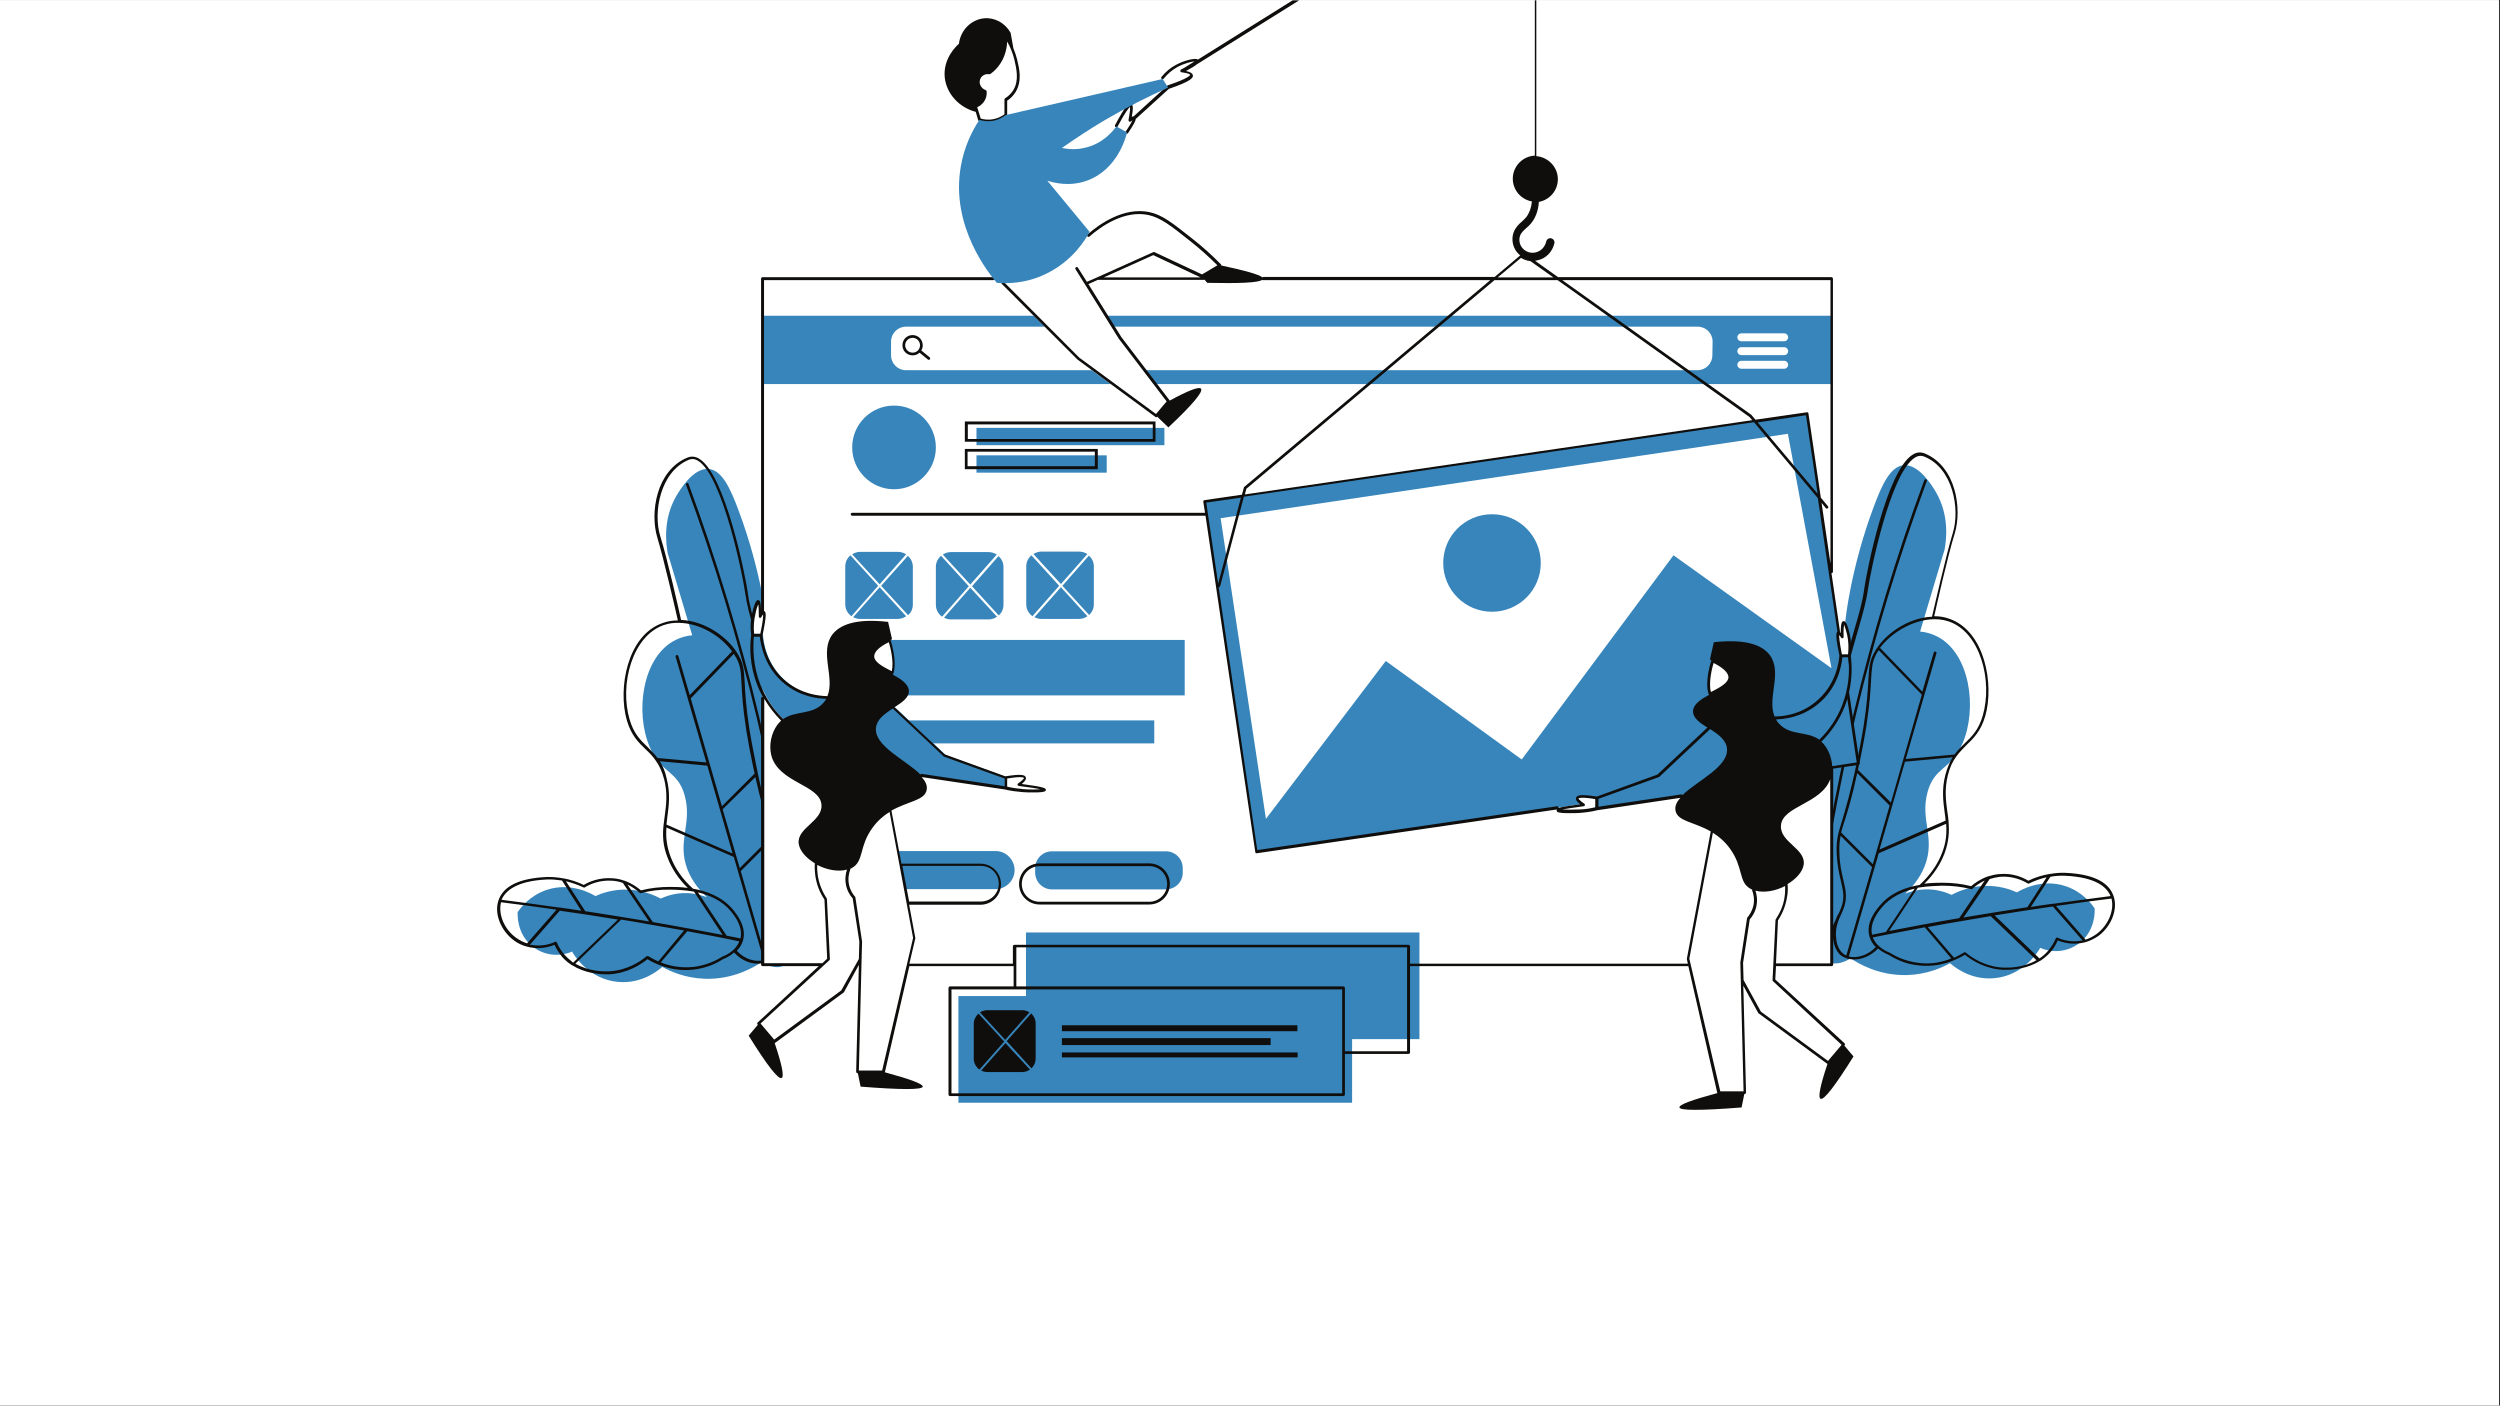
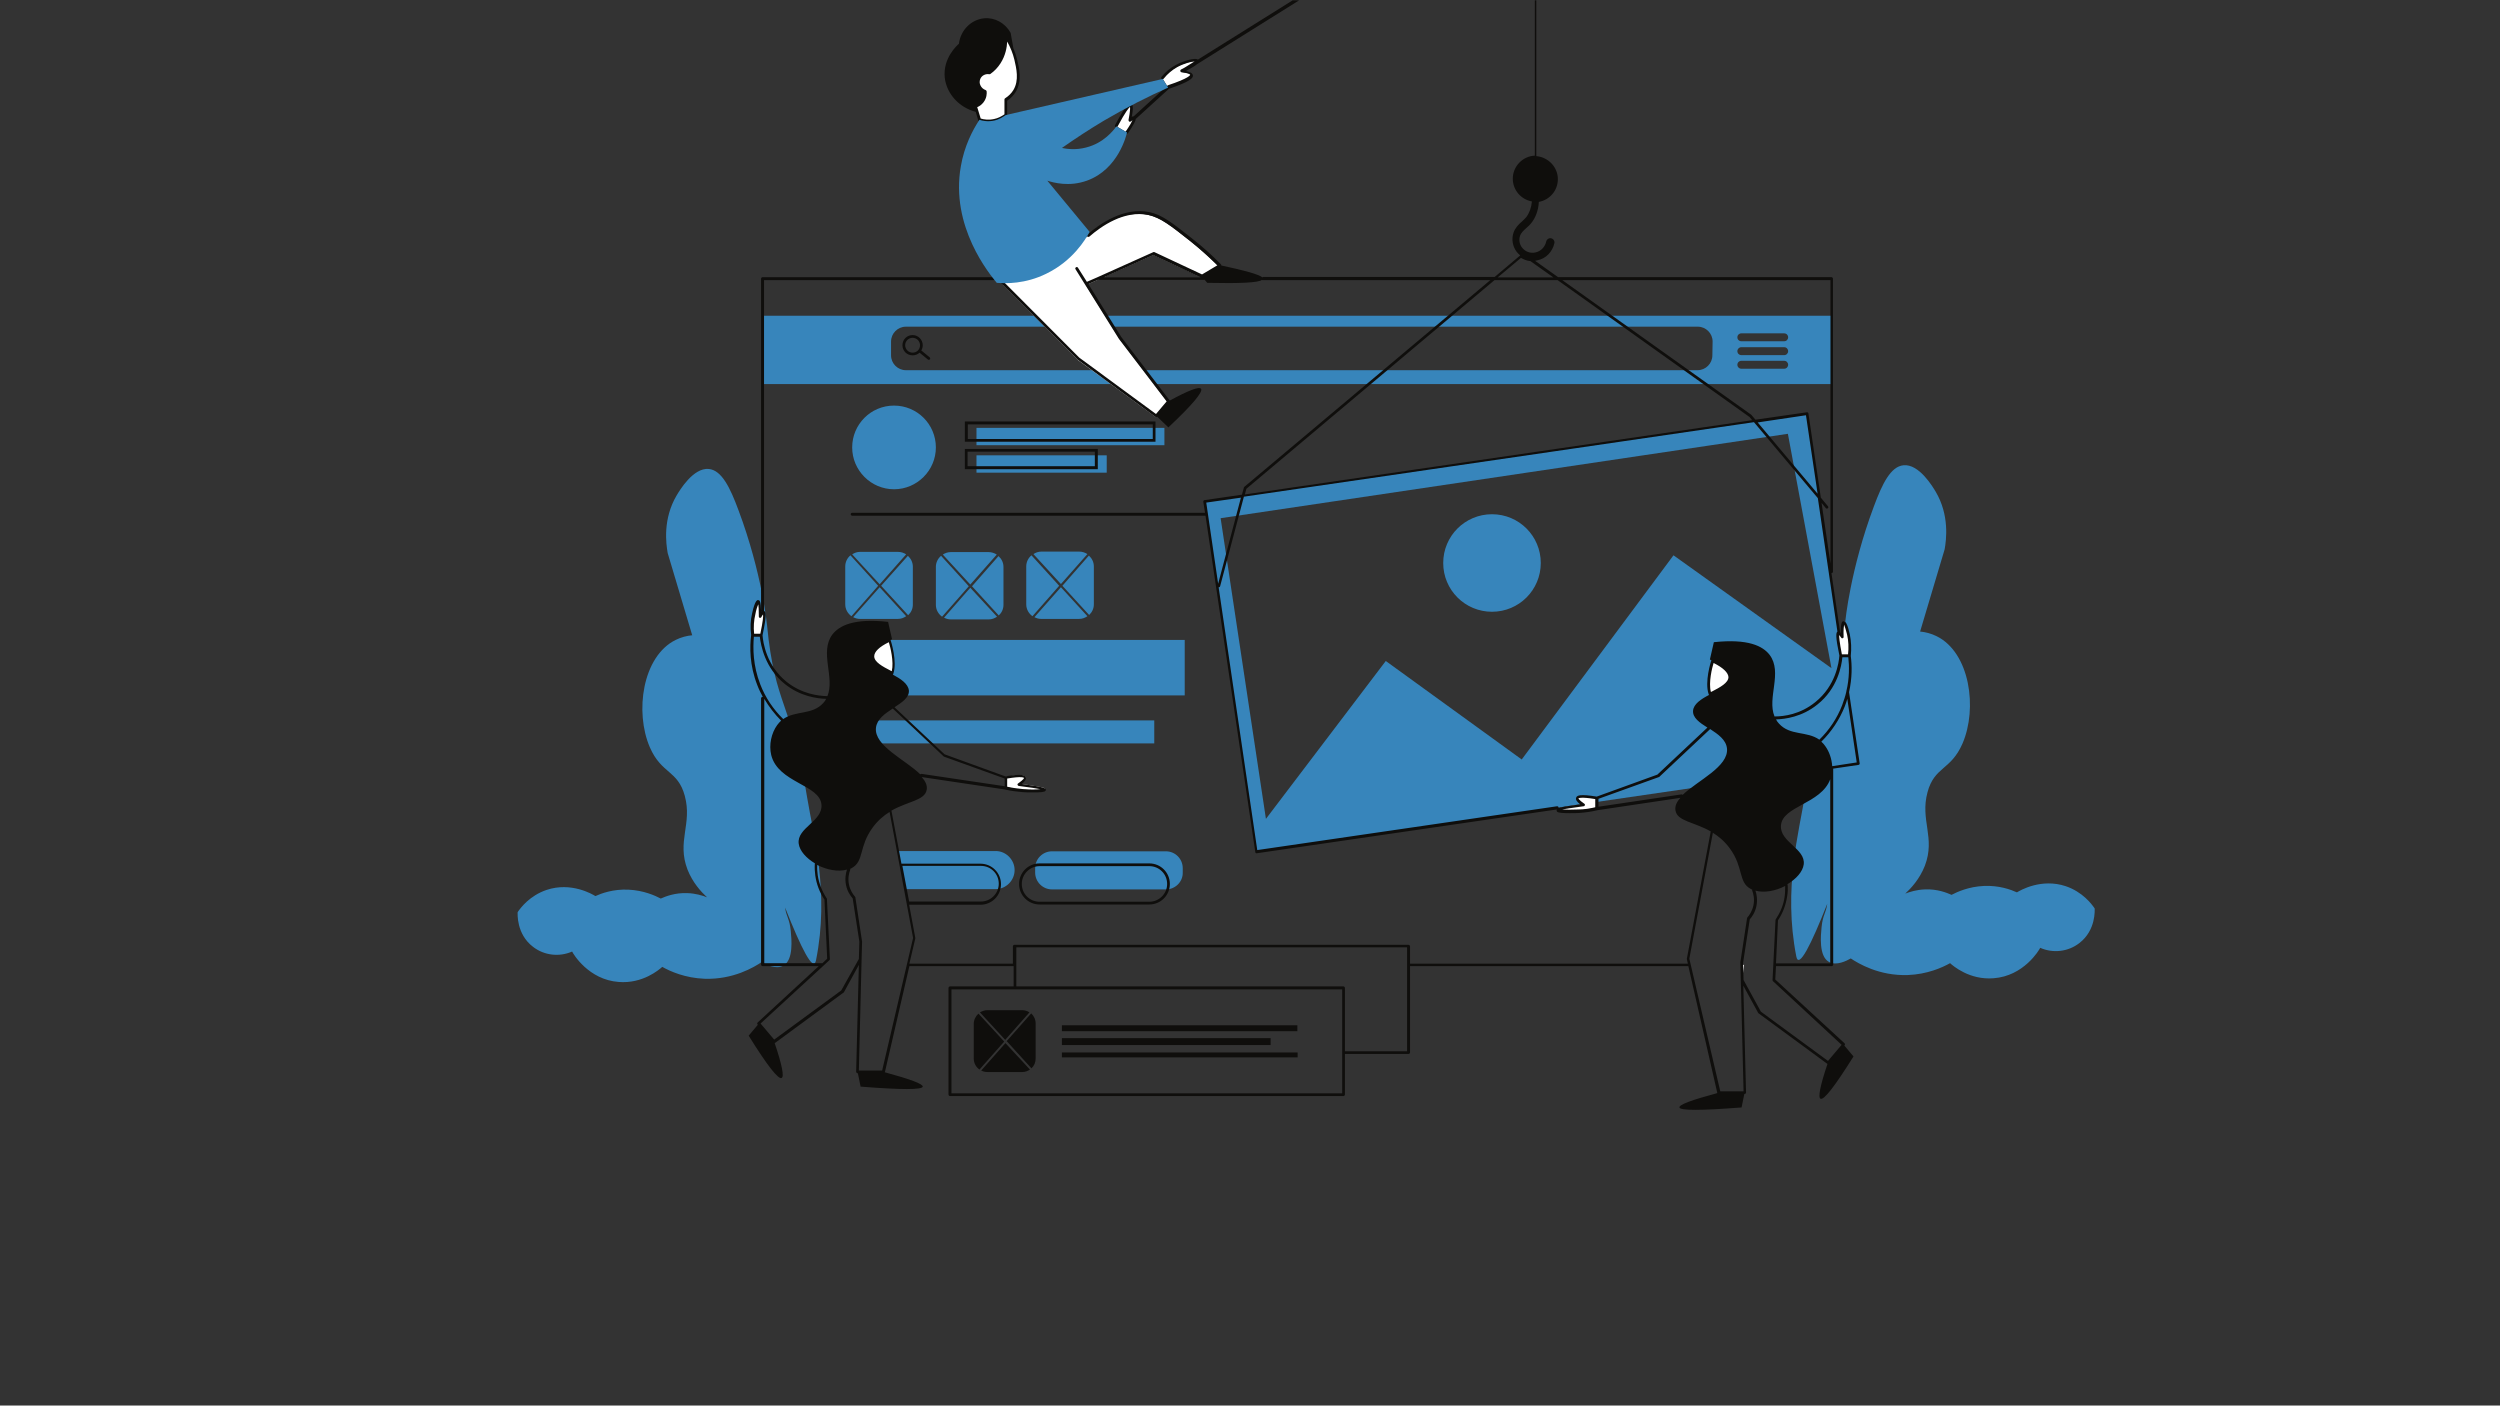
<svg xmlns="http://www.w3.org/2000/svg" width="1366" zoomAndPan="magnify" viewBox="0 0 1024.5 576" height="768" preserveAspectRatio="xMidYMid meet" version="1.0">
  <rect x="0" y="0" width="1024.5" height="576" fill="#333333" stroke="none" />
  <defs>
    <clipPath id="b6f6f7cb29">
-       <path d="M 0 0.141 L 1024 0.141 L 1024 575.859 L 0 575.859 Z M 0 0.141 " clip-rule="nonzero" />
-     </clipPath>
+       </clipPath>
    <clipPath id="fe8f4ea3f0">
      <path d="M 203.707 185.176 L 866.707 185.176 L 866.707 400 L 203.707 400 Z M 203.707 185.176 " clip-rule="nonzero" />
    </clipPath>
    <clipPath id="2fe954550e">
      <path d="M 306.191 0.141 L 762.801 0.141 L 762.801 454.816 L 306.191 454.816 Z M 306.191 0.141 " clip-rule="nonzero" />
    </clipPath>
  </defs>
  <g clip-path="url(#b6f6f7cb29)">
    <path fill="#ffffff" d="M 0 0.141 L 1024.5 0.141 L 1024.5 583.641 L 0 583.641 Z M 0 0.141 " fill-opacity="1" fill-rule="nonzero" />
    <path fill="#ffffff" d="M 0 0.141 L 1024.5 0.141 L 1024.5 576.141 L 0 576.141 Z M 0 0.141 " fill-opacity="1" fill-rule="nonzero" />
    <path fill="#ffffff" d="M 0 0.141 L 1024.5 0.141 L 1024.5 576.141 L 0 576.141 Z M 0 0.141 " fill-opacity="1" fill-rule="nonzero" />
  </g>
  <path fill="#3785bb" d="M 736.125 391.969 C 737.141 397.242 742.215 387.102 748.809 370.367 C 748.301 374.223 746.984 374.82 746.477 380.004 C 746.172 383.238 745.258 391.859 749.52 394.199 C 752.562 395.914 756.824 393.691 758.449 392.77 C 761.492 394.797 770.016 399.969 781.785 399.574 C 789.801 399.27 795.891 396.531 799.137 394.707 C 800.355 395.812 807.152 401.695 816.996 400.883 C 829.375 399.969 835.668 389.32 836.074 388.418 C 841.348 390.742 847.539 390.031 852.105 386.484 C 859.004 381.207 858.395 372.793 858.395 372.285 C 857.18 370.461 853.422 365.488 846.523 363.156 C 836.477 359.812 827.852 364.883 826.535 365.691 C 824.098 364.586 819.227 362.762 812.938 363.066 C 806.746 363.359 802.082 365.488 799.746 366.707 C 797.719 365.805 793.859 364.281 788.891 364.477 C 785.438 364.586 782.598 365.488 780.773 366.199 C 783.207 363.969 786.656 360.227 788.789 354.84 C 793.254 343.18 786.758 336.191 789.902 324.621 C 792.746 314.082 799.441 315.695 804.211 304.754 C 810.504 290.25 807.254 267.434 793.656 260.73 C 791.426 259.625 789.094 259.004 786.859 258.812 L 796.906 225.145 C 797.617 221.18 798.934 211.148 793.254 201.516 C 792.035 199.484 786.453 190.043 780.062 190.664 C 774.785 191.168 771.336 198.27 767.887 207.598 C 758.246 233.348 756.215 254.555 756.215 254.555 C 752.969 288.414 745.969 286.082 739.777 325.238 C 737.344 340.754 730.645 363.969 736.125 391.969 Z M 334.41 393.488 C 333.395 398.766 328.32 388.621 321.727 371.891 C 322.23 375.742 323.551 376.34 324.059 381.523 C 324.363 384.758 325.277 393.379 321.016 395.723 C 317.969 397.434 313.707 395.215 312.086 394.293 C 309.043 396.32 300.516 401.492 288.742 401.098 C 280.727 400.793 274.641 398.055 271.395 396.227 C 270.176 397.332 263.375 403.215 253.531 402.406 C 241.156 401.492 234.863 390.844 234.457 389.941 C 229.18 392.262 222.992 391.555 218.426 388.004 C 211.527 382.73 212.133 374.312 212.133 373.805 C 213.355 371.98 217.105 367.012 224.008 364.68 C 234.051 361.332 242.676 366.402 243.996 367.215 C 246.43 366.109 251.301 364.281 257.59 364.586 C 263.781 364.883 268.449 367.012 270.781 368.227 C 272.812 367.324 276.668 365.805 281.641 365.996 C 285.09 366.109 287.934 367.012 289.758 367.723 C 287.324 365.488 283.875 361.746 281.742 356.363 C 277.277 344.699 283.77 337.711 280.625 326.141 C 277.785 315.605 271.086 317.219 266.32 306.273 C 260.031 291.773 263.273 268.953 276.871 262.25 C 279.102 261.145 281.438 260.527 283.668 260.332 L 273.625 226.664 C 272.914 222.699 271.594 212.668 277.277 203.035 C 278.496 201.008 284.078 191.566 290.469 192.184 C 295.746 192.691 299.195 199.789 302.645 209.121 C 312.289 234.867 314.316 256.074 314.316 256.074 C 317.562 289.938 324.566 287.605 330.754 326.762 C 333.293 342.277 339.988 365.602 334.41 393.488 " fill-opacity="1" fill-rule="nonzero" />
  <g clip-path="url(#fe8f4ea3f0)">
-     <path fill="#0f0e0c" d="M 859.207 382.73 C 857.785 383.746 856.266 384.566 854.641 385.074 L 842.566 371.27 C 850.176 370.164 857.785 369.152 865.297 368.227 C 866.512 373.098 863.977 379.18 859.207 382.73 Z M 843.176 384.25 C 843.074 384.148 842.871 384.148 842.77 384.25 C 842.668 384.363 842.465 384.453 842.465 384.566 C 841.652 386.484 840.535 388.207 839.219 389.727 C 838.203 390.953 836.984 391.969 835.77 392.77 L 817.402 375.125 C 825.316 373.805 833.23 372.699 841.246 371.473 L 853.422 385.379 C 850.074 386.086 846.422 385.773 843.176 384.25 Z M 820.852 396.531 C 813.445 396.117 808.066 392.477 805.531 390.336 C 805.43 390.234 805.328 390.234 805.125 390.234 C 805.023 390.234 804.922 390.234 804.82 390.336 C 803.805 390.953 802.484 391.758 800.762 392.477 L 790.004 379.891 C 795.18 378.988 800.457 377.973 805.633 377.152 C 808.98 376.543 812.43 376.035 815.777 375.438 L 834.551 393.488 C 829.172 396.625 822.984 396.625 820.852 396.531 Z M 786.25 394.594 C 782.09 394.09 778.234 392.77 774.48 390.449 C 773.16 389.941 769 388.113 767.48 384.148 C 774.582 382.73 781.684 381.32 788.789 380.004 L 799.645 392.77 C 796.195 394.199 791.527 395.305 786.25 394.594 Z M 757.637 391.969 L 769.914 349.668 L 797.516 337.602 C 797.82 341.262 797.617 345.105 795.789 349.668 C 793.961 354.445 790.816 358.797 786.656 362.648 C 781.074 363.574 774.684 365.805 770.219 371.27 C 768.594 373.207 764.434 378.277 766.16 383.945 C 766.668 385.672 767.582 386.988 768.695 388.113 C 765.246 391.664 760.883 392.77 757.637 391.969 Z M 756.621 391.555 C 756.215 391.352 755.707 391.156 755.406 390.844 C 752.969 389.02 752.562 385.578 752.461 384.453 C 751.953 380.305 753.375 377.051 754.594 374.516 C 754.797 374.008 755 373.5 755.203 373.098 C 757.23 368.34 756.418 364.883 755.406 360.621 C 754.695 357.578 753.883 354.234 753.781 349.375 C 753.68 346.535 753.883 344.508 754.289 342.48 L 767.176 355.348 Z M 752.156 377.152 L 746.984 388.418 C 745.969 389.637 744.242 391.047 743.227 391.047 C 747.082 357.996 752.969 324.824 760.68 292.371 C 768.391 260.223 778.133 228.188 789.598 197.145 C 789.699 196.84 789.598 196.535 789.297 196.441 C 788.992 196.332 788.688 196.441 788.586 196.746 C 777.117 227.77 767.379 259.918 759.668 292.168 C 751.953 324.223 746.172 357.074 742.316 389.941 C 742.215 389.434 742.113 388.621 742.215 387.406 C 744.039 340.543 745.055 317.016 750.027 298.457 C 751.043 294.613 751.75 292.168 752.664 289.238 C 753.781 285.371 755.102 281.125 757.434 272.391 C 758.957 266.723 760.273 262.25 761.289 258.699 C 763.422 251.297 764.738 246.836 765.551 241.156 C 766.262 235.68 774.582 193.402 784.934 187.406 C 786.148 186.699 787.367 186.605 788.586 187.113 C 800.355 191.879 803.297 208.613 800.254 218.441 C 797.516 227.375 792.543 249.371 791.73 252.727 C 781.988 253.125 771.945 259.918 767.887 267.738 C 766.059 271.176 765.957 273.609 765.652 278.59 C 765.449 282.645 765.145 288.312 763.727 297.441 C 762.812 303.121 762 307.074 760.984 312.145 C 758.348 324.926 756.215 331.719 754.898 336.281 C 753.273 341.465 752.461 344 752.664 349.578 C 752.867 354.445 753.68 358.086 754.391 361.039 C 755.406 365.297 756.113 368.43 754.188 372.793 C 753.984 373.207 753.781 373.715 753.578 374.223 C 753.07 374.93 752.562 376.035 752.156 377.152 Z M 798.527 254.645 C 811.516 259.004 816.691 278.984 812.531 293.293 C 810.805 299.176 808.066 301.801 805.125 304.641 C 803.703 306.062 802.285 307.379 800.965 309.207 L 780.977 311.039 L 793.559 267.738 C 793.66 267.434 793.457 267.117 793.152 267.016 C 792.848 266.926 792.543 267.117 792.441 267.434 L 787.773 283.457 L 770.422 265.496 C 776.41 257.484 788.789 251.398 798.527 254.645 Z M 761.391 315.492 C 761.594 314.48 761.797 313.375 762.102 312.246 C 763.117 307.176 763.93 303.23 764.84 297.543 C 766.262 288.312 766.566 282.645 766.77 278.59 C 767.074 273.82 767.176 271.379 768.797 268.242 C 769.102 267.625 769.508 267.016 769.914 266.418 L 787.57 284.672 L 779.859 311.547 L 774.887 328.879 Z M 774.379 330.105 L 767.48 354.141 L 754.492 341.152 C 754.797 339.742 755.305 338.312 755.91 336.484 C 757.129 332.531 758.957 326.852 761.086 316.812 Z M 797.211 317.52 C 795.688 323.516 796.297 328.281 796.906 332.844 C 797.109 334.051 797.211 335.176 797.312 336.281 L 770.219 348.148 L 780.672 312.145 L 800.152 310.332 C 799.035 312.246 798.023 314.59 797.211 317.52 Z M 772.855 381.918 C 770.93 382.336 769.102 382.629 767.176 383.043 C 766.059 378.168 769.711 373.602 771.133 371.891 C 774.785 367.52 779.859 365.297 784.629 364.172 Z M 795.891 362.953 C 799.848 362.953 803.906 363.359 807.762 364.375 C 807.965 364.375 808.168 364.375 808.27 364.281 C 809.285 363.27 811.008 361.941 813.344 360.824 L 802.891 376.25 C 798.223 377.051 793.457 377.863 788.688 378.785 L 788.586 378.785 C 783.715 379.688 778.945 380.602 774.176 381.523 L 785.945 363.777 C 790.207 363.066 793.859 363.066 795.891 362.953 Z M 815.371 360.227 C 816.691 359.812 818.012 359.516 819.633 359.305 C 824.91 358.898 828.969 360.824 831 362.051 C 831.203 362.145 831.406 362.145 831.508 362.051 C 833.84 360.926 836.277 360.023 838.711 359.516 L 830.797 371.777 C 822.375 373.098 813.953 374.426 805.531 375.832 C 805.227 375.945 804.922 375.945 804.617 376.035 Z M 840.234 359.305 C 842.363 358.898 844.395 358.797 846.523 358.898 C 859.105 359.516 863.469 363.664 864.891 367.215 C 857.078 368.227 849.262 369.242 841.449 370.367 L 841.145 370.367 C 838.203 370.762 835.262 371.18 832.215 371.688 Z M 866.105 367.121 C 864.078 361.332 857.484 358.199 846.523 357.691 C 844.293 357.578 842.059 357.781 839.828 358.199 L 839.625 358.199 C 836.781 358.707 833.84 359.609 831.203 360.926 C 829.07 359.609 824.809 357.691 819.43 358.199 C 817.707 358.289 816.184 358.707 814.867 359.102 L 814.766 359.102 C 811.516 360.227 809.184 361.941 807.762 363.156 C 803.906 362.145 799.848 361.746 795.891 361.746 C 794.266 361.746 791.629 361.746 788.586 362.145 C 792.34 358.504 795.078 354.336 796.805 349.883 C 798.73 344.812 798.832 340.543 798.527 336.586 C 798.426 335.27 798.223 333.949 798.023 332.641 C 797.414 328.168 796.805 323.516 798.223 317.723 C 799.035 314.387 800.254 311.941 801.676 310.027 C 802.992 308.191 804.414 306.871 805.836 305.352 C 808.777 302.512 811.719 299.684 813.547 293.484 C 817.301 280.504 813.445 258.5 798.73 253.539 C 796.805 252.82 794.672 252.523 792.645 252.523 C 793.559 248.355 798.324 227.262 801.066 218.551 C 804.109 208.5 801.574 191.059 788.688 185.793 C 787.164 185.176 785.539 185.289 784.02 186.191 C 773.059 192.477 764.84 234.98 764.031 240.863 C 763.32 246.441 762 250.891 759.871 258.195 C 758.855 261.742 757.535 266.309 756.012 271.887 C 753.68 280.504 752.359 284.867 751.246 288.73 C 750.434 291.66 749.621 294.195 748.605 297.949 C 743.531 316.508 742.621 340.137 740.793 387.102 C 740.691 388.926 740.793 391.047 742.113 391.758 L 742.215 391.758 C 742.52 391.855 742.723 391.969 743.023 391.969 C 744.953 391.969 747.285 389.434 747.793 388.926 L 747.895 388.816 L 751.043 381.918 C 751.043 382.73 751.043 383.551 751.145 384.453 C 751.344 385.672 751.75 389.523 754.594 391.664 C 755.203 392.059 755.809 392.363 756.621 392.68 C 756.621 392.68 756.723 392.77 756.824 392.77 L 756.926 392.77 C 757.84 393.074 758.754 393.188 759.867 393.188 C 763.016 393.188 766.668 391.758 769.609 388.715 C 771.438 390.234 773.363 391.047 774.074 391.352 C 777.828 393.691 781.887 395.215 786.25 395.609 C 794.875 396.625 801.676 393.379 805.227 391.25 C 807.965 393.488 813.445 397.039 820.852 397.434 L 822.172 397.434 C 825.215 397.434 830.898 396.93 835.973 393.785 C 836.074 393.785 836.176 393.691 836.176 393.691 C 837.594 392.77 838.914 391.664 840.133 390.336 C 841.449 388.926 842.465 387.191 843.277 385.379 C 846.93 386.898 850.988 387.102 854.641 386.086 C 856.469 385.578 858.293 384.656 859.918 383.551 C 865.297 379.586 868.035 372.488 866.105 367.121 Z M 328.422 391.461 C 324.566 358.707 318.781 325.836 311.07 293.688 C 303.355 261.438 293.613 229.402 282.148 198.27 C 282.047 197.965 281.742 197.852 281.438 197.965 C 281.133 198.055 281.031 198.359 281.133 198.664 C 292.598 229.707 302.34 261.742 310.055 293.891 C 317.77 326.254 323.652 359.516 327.508 392.566 C 326.492 392.566 324.77 391.156 323.754 389.941 L 318.578 378.672 C 318.172 377.465 317.668 376.453 317.262 375.531 C 317.059 375.023 316.855 374.617 316.652 374.109 C 314.723 369.656 315.535 366.617 316.449 362.348 C 317.16 359.406 317.969 355.855 318.172 350.895 C 318.375 345.32 317.566 342.785 315.941 337.602 C 314.52 333.148 312.391 326.344 309.852 313.465 C 308.84 308.395 308.027 304.449 307.113 298.758 C 305.691 289.633 305.387 283.965 305.184 279.906 C 304.879 274.926 304.773 272.504 302.949 269.047 C 298.789 261.145 288.844 254.441 279.102 254.047 C 278.395 250.699 273.422 228.691 270.582 219.77 C 267.535 209.93 270.582 193.289 282.25 188.422 C 283.465 187.914 284.684 188.016 285.906 188.727 C 296.254 194.719 304.574 237.008 305.285 242.477 C 306.098 248.164 307.316 252.617 309.547 260.02 C 310.562 263.57 311.883 268.031 313.406 273.711 C 315.738 282.441 317.059 286.703 318.172 290.555 C 318.984 293.484 319.797 295.922 320.812 299.773 C 325.785 318.23 326.797 341.77 328.625 388.715 C 328.625 390.031 328.523 390.844 328.422 391.461 Z M 318.172 386.086 C 318.07 387.191 317.566 390.652 315.23 392.477 C 314.824 392.77 314.418 392.984 314.012 393.188 L 303.559 356.98 L 316.449 344.09 C 316.855 346.121 317.059 348.148 316.957 350.988 C 316.754 355.754 316.043 359.211 315.332 362.254 C 314.316 366.617 313.508 369.953 315.535 374.727 C 315.738 375.125 315.941 375.633 316.145 376.137 C 317.262 378.672 318.781 381.918 318.172 386.086 Z M 301.934 389.637 C 303.051 388.512 303.961 387.191 304.469 385.469 C 306.098 379.801 301.934 374.73 300.41 372.793 C 295.949 367.418 289.555 365.184 283.973 364.172 C 279.711 360.316 276.668 355.969 274.84 351.191 C 273.117 346.625 272.812 342.785 273.117 339.121 L 300.715 351.191 L 313 393.488 C 309.648 394.293 305.285 393.277 301.934 389.637 Z M 295.949 392.059 C 292.395 394.293 288.441 395.723 284.277 396.227 C 279.004 396.828 274.332 395.812 270.781 394.395 L 281.641 381.613 C 288.742 382.934 295.949 384.25 302.949 385.773 C 301.527 389.637 297.367 391.555 295.949 392.059 Z M 265.707 391.855 C 265.508 391.758 265.203 391.758 265 391.855 C 262.465 393.996 257.086 397.637 249.676 398.055 C 247.547 398.145 241.258 398.145 235.777 394.898 L 254.547 376.848 C 258 377.355 261.348 377.973 264.695 378.57 C 269.871 379.496 275.148 380.398 280.324 381.32 L 269.77 393.996 C 268.148 393.277 266.723 392.477 265.707 391.855 Z M 231.414 391.352 C 230.098 389.828 228.977 388.113 228.164 386.18 C 228.066 386.086 227.965 385.883 227.859 385.883 L 227.656 385.883 C 227.559 385.883 227.457 385.883 227.457 385.977 C 224.211 387.496 220.555 387.801 217.207 387.102 L 229.383 373.207 C 237.297 374.312 245.316 375.531 253.227 376.848 L 234.863 394.504 C 233.648 393.488 232.426 392.477 231.414 391.352 Z M 215.988 386.594 C 214.367 386.086 212.848 385.266 211.422 384.25 C 206.551 380.703 204.117 374.617 205.336 369.75 C 212.945 370.672 220.457 371.688 228.066 372.793 Z M 224.008 360.418 C 226.039 360.316 228.164 360.531 230.297 360.824 L 238.215 373.207 C 235.27 372.793 232.328 372.285 229.285 371.891 L 228.977 371.891 C 221.164 370.762 213.355 369.75 205.539 368.734 C 207.059 365.184 211.422 361.039 224.008 360.418 Z M 239.125 363.664 C 239.328 363.777 239.531 363.777 239.633 363.664 C 241.559 362.449 245.617 360.531 250.996 360.926 C 252.52 361.039 253.941 361.332 255.258 361.84 L 266.016 377.66 C 265.707 377.559 265.406 377.559 265.102 377.465 C 256.781 376.035 248.258 374.73 239.836 373.41 L 231.918 361.129 C 234.355 361.746 236.789 362.559 239.125 363.664 Z M 286.004 365.691 C 290.773 366.816 295.844 369.039 299.5 373.41 C 300.918 375.125 304.574 379.688 303.457 384.566 C 301.527 384.148 299.699 383.855 297.773 383.441 Z M 262.156 365.895 C 262.262 365.996 262.465 366.109 262.664 365.996 C 266.523 364.984 270.582 364.477 274.535 364.586 C 276.668 364.586 280.324 364.68 284.383 365.387 L 296.148 383.137 C 291.383 382.223 286.512 381.32 281.742 380.398 L 281.641 380.398 C 276.871 379.496 272.207 378.672 267.535 377.863 L 257.086 362.449 C 259.418 363.574 261.145 364.984 262.156 365.895 Z M 270.379 311.941 L 289.859 313.77 L 300.207 349.77 L 273.117 337.914 C 273.219 336.789 273.422 335.574 273.523 334.457 C 274.133 329.895 274.742 325.129 273.219 319.152 C 272.609 316.113 271.594 313.879 270.379 311.941 Z M 309.547 318.445 C 311.781 328.371 313.508 334.164 314.723 338.109 C 315.332 339.945 315.738 341.465 316.145 342.781 L 303.152 355.754 L 296.148 331.629 Z M 295.844 330.402 L 283.062 286.195 L 300.715 267.941 C 301.125 268.539 301.426 269.148 301.832 269.766 C 303.457 272.898 303.66 275.344 303.863 280.109 C 304.066 284.258 304.371 289.836 305.793 299.062 C 306.707 304.754 307.52 308.809 308.535 313.77 C 308.738 314.895 309.043 316 309.246 317.016 Z M 265.406 306.164 C 262.465 303.324 259.723 300.695 258 294.816 C 253.84 280.617 259.016 260.637 272 256.164 C 274.031 255.457 276.16 255.152 278.293 255.262 L 278.594 255.262 C 286.816 255.457 295.34 260.527 300.008 266.926 L 282.652 284.867 L 277.988 268.844 C 277.887 268.539 277.582 268.336 277.281 268.445 C 276.973 268.539 276.773 268.844 276.871 269.148 L 289.457 312.449 L 269.465 310.625 C 268.246 309.012 266.828 307.582 265.406 306.164 Z M 321.828 299.684 C 320.812 295.828 320 293.293 319.188 290.445 C 318.07 286.59 316.754 282.332 314.418 273.609 C 312.898 267.941 311.578 263.469 310.562 259.918 C 308.434 252.617 307.113 248.164 306.402 242.586 C 305.59 236.805 297.367 194.305 286.41 187.914 C 284.891 187 283.266 186.898 281.742 187.508 C 268.855 192.781 266.32 210.227 269.363 220.277 C 272 228.988 276.871 250.082 277.785 254.25 C 275.758 254.25 273.625 254.555 271.699 255.262 C 256.984 260.223 253.129 282.23 256.883 295.211 C 258.711 301.406 261.648 304.246 264.598 307.074 C 266.117 308.504 267.535 309.914 268.754 311.742 C 270.176 313.668 271.289 316.113 272.207 319.457 C 273.625 325.238 273.016 329.895 272.406 334.367 C 272.207 335.684 272.102 336.992 271.902 338.312 C 271.492 342.277 271.594 346.535 273.625 351.605 C 275.348 356.059 278.09 360.227 281.844 363.867 C 278.801 363.461 276.266 363.461 274.535 363.461 C 270.582 363.461 266.523 363.867 262.664 364.883 C 261.246 363.664 258.91 361.941 255.664 360.824 L 255.562 360.824 C 254.145 360.316 252.723 360.023 250.996 359.91 C 245.617 359.516 241.355 361.332 239.227 362.648 C 236.484 361.332 233.648 360.418 230.703 359.91 L 230.605 359.91 C 228.367 359.516 226.137 359.305 223.906 359.406 C 212.945 359.91 206.352 363.066 204.32 368.848 C 202.395 374.223 205.133 381.32 210.609 385.379 C 212.234 386.594 213.961 387.406 215.891 387.914 C 219.539 388.926 223.598 388.715 227.254 387.191 C 228.066 389.02 229.18 390.652 230.398 392.172 C 231.617 393.582 232.934 394.594 234.355 395.52 C 234.457 395.609 234.457 395.609 234.559 395.609 C 239.633 398.762 245.316 399.27 248.359 399.27 L 249.676 399.27 C 257.086 398.855 262.566 395.305 265.305 393.074 C 266.418 393.785 267.844 394.504 269.566 395.215 C 273.32 396.734 278.391 398.055 284.277 397.332 C 288.539 396.828 292.703 395.406 296.254 393.074 C 297.066 392.77 298.992 391.969 300.82 390.336 C 303.762 393.488 307.316 394.898 310.461 394.898 C 311.578 394.898 312.594 394.707 313.508 394.395 C 314.316 394.09 315.027 393.785 315.637 393.277 C 318.375 391.25 318.883 387.406 319.086 386.086 C 319.188 385.164 319.188 384.363 319.188 383.551 L 322.332 390.449 L 322.434 390.539 C 322.941 391.156 325.277 393.582 327.203 393.582 C 327.508 393.582 327.812 393.488 328.016 393.379 L 328.117 393.379 C 329.438 392.68 329.539 390.539 329.438 388.715 C 327.812 341.859 326.898 318.332 321.828 299.684 " fill-opacity="1" fill-rule="nonzero" />
-   </g>
-   <path fill="#ffffff" d="M 362.008 114.188 L 312.594 114.188 L 312.594 395.305 L 337.148 395.305 L 310.969 419.441 L 317.262 426.844 L 345.266 406.258 C 347.297 402.617 349.324 398.957 351.254 395.305 L 352.367 395.305 L 351.254 439.219 L 361.906 439.219 L 372.055 395.305 L 692.188 395.305 L 704.367 447.746 L 715.02 447.746 L 713.801 401.602 C 716.238 405.953 718.672 410.426 721.008 414.785 L 749.012 435.363 L 755.305 427.973 L 726.891 401.695 C 726.992 399.574 727.094 397.547 727.195 395.406 L 750.637 395.406 L 750.637 114.188 L 362.008 114.188 " fill-opacity="1" fill-rule="nonzero" />
-   <path fill="#3785bb" d="M 420.453 408.195 L 420.453 382.121 L 581.688 382.121 L 581.688 425.832 L 581.789 425.832 L 554.09 425.832 L 554.09 451.895 L 420.148 451.895 M 420.25 451.895 L 392.754 451.895 L 392.754 408.195 L 420.453 408.195 " fill-opacity="1" fill-rule="nonzero" />
+     </g>
  <path fill="#3785bb" d="M 346.484 295.211 L 473.016 295.211 L 473.016 304.641 L 346.484 304.641 Z M 453.535 193.703 L 400.16 193.703 L 400.16 186.605 L 453.535 186.605 Z M 477.176 182.438 L 400.16 182.438 L 400.16 175.34 L 477.176 175.34 Z M 415.785 356.566 C 415.785 360.824 412.234 364.375 407.973 364.375 L 370.938 364.375 C 370.938 362.953 370.836 361.543 370.531 360.113 C 370.023 358.289 369.516 356.566 369.008 354.84 C 368.605 352.926 368.402 350.988 368.402 348.961 L 368.402 348.758 L 408.074 348.758 C 412.234 348.758 415.785 352.305 415.785 356.566 Z M 477.785 364.477 L 431.109 364.477 C 427.254 364.477 424.207 361.332 424.207 357.578 L 424.207 355.754 C 424.207 351.91 427.355 348.867 431.109 348.867 L 477.785 348.867 C 481.641 348.867 484.684 352 484.684 355.754 L 484.684 357.578 C 484.785 361.332 481.641 364.477 477.785 364.477 Z M 346.484 262.25 L 485.496 262.25 L 485.496 284.977 L 346.484 284.977 Z M 623.598 311.234 L 567.891 270.871 L 518.777 335.574 L 500.211 212.355 L 732.676 177.773 L 750.535 273.82 L 685.797 227.566 Z M 740.488 169.457 L 493.715 205.57 L 514.719 349.07 L 761.492 312.957 L 740.488 169.457 " fill-opacity="1" fill-rule="nonzero" />
  <path fill="#3785bb" d="M 731.152 139.844 L 713.598 139.844 C 712.688 139.844 711.977 139.145 711.977 138.223 C 711.977 137.309 712.688 136.609 713.598 136.609 L 731.152 136.609 C 732.066 136.609 732.777 137.309 732.777 138.223 C 732.777 139.145 732.066 139.844 731.152 139.844 Z M 731.152 145.535 L 713.598 145.535 C 712.688 145.535 711.977 144.812 711.977 143.902 C 711.977 143 712.688 142.277 713.598 142.277 L 731.152 142.277 C 732.066 142.277 732.777 143 732.777 143.902 C 732.777 144.812 732.066 145.535 731.152 145.535 Z M 731.152 151.109 L 713.598 151.109 C 712.688 151.109 711.977 150.391 711.977 149.477 C 711.977 148.574 712.688 147.855 713.598 147.855 L 731.152 147.855 C 732.066 147.855 732.777 148.574 732.777 149.477 C 732.777 150.391 732.066 151.109 731.152 151.109 Z M 701.727 145.625 C 701.727 148.973 698.988 151.711 695.641 151.711 L 371.242 151.711 C 367.895 151.711 365.152 148.973 365.152 145.625 L 365.152 139.957 C 365.152 136.609 367.895 133.871 371.242 133.871 L 695.742 133.871 C 699.09 133.871 701.828 136.609 701.828 139.957 Z M 312.594 129.398 L 312.594 157.398 L 750.637 157.398 L 750.637 129.398 L 312.594 129.398 " fill-opacity="1" fill-rule="nonzero" />
-   <path fill="#3785bb" d="M 378.141 317.633 L 412.844 322.793 L 412.844 318.535 L 387.68 309.52 L 366.98 290.047 L 339.684 285.777 C 337.25 285.777 329.742 285.371 322.738 279.797 C 313.707 272.504 312.797 262.047 312.695 260.332 L 309.348 260.332 C 308.84 264.074 308.332 271.887 311.781 280.707 C 314.52 287.809 318.68 292.473 321.32 295.008 Z M 688.332 326.141 L 653.629 331.324 L 653.629 327.062 L 678.797 318.027 L 699.496 298.559 L 726.789 294.309 C 729.227 294.309 736.734 293.891 743.734 288.312 C 752.766 281.012 753.68 270.566 753.781 268.844 L 757.332 268.844 C 757.84 272.594 758.348 280.414 754.898 289.238 C 752.156 296.336 747.996 300.992 745.359 303.527 L 688.332 326.141 " fill-opacity="1" fill-rule="nonzero" />
  <path fill="#ffffff" d="M 412.133 322.5 C 413.859 322.895 416.395 323.402 419.441 323.605 C 423.5 323.91 428.168 323.719 428.27 323.211 C 428.27 322.895 426.441 322.289 417.512 321.184 C 419.441 319.855 420.352 318.84 420.148 318.332 C 419.844 317.52 417.207 317.52 412.133 318.332 Z M 312.086 260.02 C 313.305 254.047 313.707 250.891 313 250.699 C 312.695 250.59 312.188 251.094 311.477 252.312 C 311.477 247.453 311.172 246.328 310.766 246.227 C 310.156 246.137 309.246 249.18 308.84 251.207 C 308.027 254.848 308.23 257.891 308.535 260.02 Z M 357.746 268.953 C 357.746 271.887 361.805 273.82 365.762 275.941 C 367.488 271.074 364.645 262.453 364.645 262.453 C 361.297 263.883 357.746 266.215 357.746 268.953 Z M 654.34 326.762 C 649.367 325.938 646.629 325.938 646.324 326.762 C 646.121 327.359 647.035 328.281 648.965 329.598 C 640.137 330.703 638.207 331.324 638.207 331.629 C 638.207 332.137 642.977 332.336 647.035 332.023 C 650.078 331.832 652.617 331.324 654.34 330.906 Z M 757.941 268.539 C 758.246 266.418 758.348 263.375 757.637 259.715 C 757.23 257.688 756.316 254.645 755.707 254.758 C 755.406 254.758 755 255.863 755 260.84 C 754.289 259.625 753.781 259.117 753.477 259.207 C 752.867 259.41 753.172 262.555 754.391 268.539 Z M 461.754 54.262 C 464.086 50.805 465.102 48.883 464.695 48.578 C 464.492 48.375 463.883 48.68 462.969 49.395 C 463.781 45.535 463.781 43.508 463.273 43.305 C 462.461 43 460.535 45.84 457.492 51.727 Z M 478.699 35.898 C 485.293 33.77 488.438 32.047 488.336 30.934 C 488.234 30.219 486.918 29.816 484.277 29.512 C 489.656 26.668 490.672 25.656 490.57 25.25 C 490.266 24.641 485.902 25.355 482.25 27.383 C 479.508 28.902 477.582 30.828 476.465 32.246 Z M 472.609 104.461 L 492.293 113.68 C 494.73 112.27 497.062 110.84 499.5 109.32 C 496.859 106.691 492.902 102.941 487.73 98.773 C 479.609 92.383 475.551 89.137 470.379 88.023 C 459.621 85.789 449.477 93.598 445.617 96.945 L 410.816 116.52 L 441.762 147.562 L 473.727 170.977 L 478.699 165.004 L 458.91 139.031 L 441.152 110.637 L 445.012 116.832 C 454.039 112.777 463.578 108.516 472.609 104.461 Z M 701.828 270.871 C 701.828 270.871 698.988 279.602 700.711 284.359 C 704.668 282.23 708.727 280.301 708.727 277.371 C 708.727 274.723 705.176 272.391 701.828 270.871 Z M 409.496 25.754 C 408.176 27.781 406.656 29.102 405.539 30.012 C 403.609 29.707 401.785 30.723 401.176 32.344 C 400.465 34.27 401.48 36.707 403.711 37.52 C 403.711 38.027 403.914 39.953 402.496 41.676 C 401.48 42.891 400.262 43.398 399.754 43.605 C 400.262 45.426 400.871 47.254 401.379 49.078 C 402.395 49.387 404.625 49.988 407.465 49.387 C 409.699 48.875 411.324 47.863 412.133 47.152 L 412.133 40.863 C 413.148 40.254 414.57 39.141 415.684 37.312 C 418.324 33.055 417.105 28.086 416.191 24.434 C 415.684 22.203 414.57 18.855 412.031 15.105 C 412.234 16.73 412.336 21.293 409.496 25.754 Z M 713.801 395.406 L 714.715 395.406 L 713.902 401.695 Z M 713.801 395.406 " fill-opacity="1" fill-rule="nonzero" />
  <g clip-path="url(#2fe954550e)">
    <path fill="#0f0e0c" d="M 472.406 173.93 L 396.609 173.93 L 396.609 179.902 L 472.406 179.902 Z M 473.523 181.027 L 395.391 181.027 L 395.391 172.703 L 473.523 172.703 Z M 760.883 312.449 L 757.027 286.387 C 756.723 287.402 756.418 288.414 756.012 289.43 C 753.883 294.816 750.535 299.887 746.375 303.941 C 746.98 304.449 747.488 305.047 747.996 305.766 C 749.621 308 750.637 310.93 750.84 313.973 Z M 750.027 319.348 C 746.273 329.488 730.34 330.309 729.836 338.312 C 729.328 345.105 739.98 347.742 739.168 354.234 C 738.762 357.273 736.023 360.227 732.473 362.348 C 732.473 362.449 732.574 362.449 732.574 362.559 C 732.676 364.172 732.676 365.805 732.371 367.324 C 731.863 370.762 730.645 374.109 728.617 377.152 L 727.805 394.797 L 750.027 394.797 Z M 726.586 402.109 C 726.484 402 726.383 401.805 726.383 401.695 L 727.602 377.051 C 727.602 376.961 727.602 376.848 727.703 376.758 C 729.633 373.805 730.949 370.672 731.355 367.324 C 731.559 365.895 731.559 364.477 731.559 363.066 C 727.703 365.094 723.035 365.996 719.383 364.984 C 719.891 366.504 720.297 368.645 719.789 371.27 C 719.281 373.805 718.062 375.633 717.051 376.758 L 714.309 394.594 L 714.512 401.602 L 721.613 414.574 L 749.113 434.766 L 754.695 428.172 Z M 704.973 447.238 L 714.512 447.238 L 713.191 394.395 L 715.934 376.34 C 715.934 376.25 716.035 376.137 716.035 376.035 C 716.949 375.023 718.062 373.297 718.57 370.965 C 719.078 368.43 718.57 366.312 718.062 364.984 C 717.961 364.883 718.062 364.68 718.062 364.586 C 717.859 364.477 717.656 364.375 717.453 364.281 C 712.281 361.543 714.613 355.551 708.93 347.742 C 706.801 344.812 704.367 342.785 701.93 341.262 L 692.289 392.871 Z M 654.949 330.613 L 689.043 325.543 C 689.246 325.543 689.449 325.543 689.551 325.746 C 695.641 319.855 708.527 314.176 707.715 306.668 C 707.309 303.121 704.062 300.898 700.812 298.758 C 700.812 298.758 700.812 298.871 700.711 298.871 L 680.012 318.332 C 679.91 318.445 679.91 318.445 679.809 318.445 L 655.051 327.359 L 655.051 330.613 Z M 653.73 330.816 L 653.73 327.461 C 647.645 326.445 646.934 327.156 646.832 327.156 C 646.832 327.156 646.934 327.773 649.27 329.387 C 649.469 329.488 649.57 329.801 649.469 329.996 C 649.367 330.199 649.27 330.402 648.965 330.402 C 644.195 331.008 641.555 331.516 640.137 331.719 C 641.758 331.832 644.297 331.832 646.934 331.719 C 649.27 331.719 651.602 331.324 653.73 330.816 Z M 702.234 271.684 C 701.625 273.609 700.105 279.695 701.117 283.547 L 701.422 283.457 C 704.973 281.629 708.324 279.797 708.324 277.461 C 708.223 275.637 706.09 273.609 702.234 271.684 Z M 515.227 348.359 L 638.105 330.402 C 638.41 330.402 638.715 330.613 638.715 330.906 L 638.715 331.121 C 639.832 330.703 642.266 330.309 647.543 329.598 C 646.121 328.473 645.613 327.664 645.918 326.852 C 646.223 325.938 647.543 325.328 654.34 326.445 L 679.199 317.43 L 699.699 298.16 C 696.449 296.133 693.609 294.105 693.812 291.266 C 694.016 288.527 697.059 286.5 700.406 284.766 C 700.309 284.672 700.207 284.672 700.207 284.469 C 698.48 279.492 701.117 271.074 701.32 270.566 C 701.117 270.477 700.914 270.363 700.711 270.273 C 701.219 267.941 701.828 265.496 702.336 263.172 C 716.441 261.652 722.426 264.785 725.168 268.336 C 730.645 275.547 724.051 285.992 727.195 293.598 L 727.398 293.598 C 730.949 293.598 737.75 292.785 743.938 287.715 C 752.258 281.012 753.578 271.582 753.781 268.641 C 752.156 260.934 752.359 259.32 752.969 258.812 L 744.953 204.141 L 718.773 173.008 L 509.746 203.543 L 500.008 240.242 C 499.906 240.559 499.703 240.648 499.5 240.648 L 499.398 240.648 Z M 499.195 239.23 L 508.531 203.938 L 494.324 205.965 Z M 510.152 202.621 L 718.062 172.195 L 716.949 170.887 L 638.309 114.805 L 612.434 114.805 L 510.762 200.297 Z M 613.754 113.68 L 636.582 113.68 L 627.148 106.996 C 625.727 106.883 624.508 106.379 623.293 105.68 Z M 740.082 170.168 L 720.297 173.117 L 744.852 202.324 Z M 640.238 114.805 L 717.656 169.965 L 717.758 170.074 L 719.383 171.992 L 740.488 168.949 C 740.59 168.949 740.793 168.949 740.895 169.062 C 740.996 169.152 741.098 169.254 741.098 169.457 L 746.172 203.938 L 749.113 207.488 C 749.316 207.691 749.316 208.105 749.012 208.297 C 748.809 208.5 748.402 208.5 748.199 208.195 L 746.477 206.078 L 750.129 230.926 L 750.129 114.805 Z M 753.68 260.223 C 753.68 260.934 753.781 262.961 754.797 268.133 L 757.332 268.133 C 757.637 265.406 757.535 262.668 756.926 260.02 C 756.52 258.305 756.012 256.785 755.707 255.965 C 755.605 256.582 755.406 257.992 755.504 261.035 C 755.504 261.348 755.305 261.539 755.102 261.539 C 754.898 261.652 754.594 261.539 754.492 261.238 C 754.188 260.84 753.883 260.426 753.68 260.223 Z M 745.562 303.121 C 749.621 299.176 752.867 294.309 754.898 289.035 C 755.605 287.098 756.215 285.273 756.621 283.457 L 756.621 283.344 C 757.941 277.879 757.84 272.898 757.434 269.348 L 755 269.348 C 754.695 272.809 753.07 282.137 744.75 288.73 C 738.461 293.801 731.559 294.703 727.805 294.816 C 728.109 295.414 728.516 296.02 729.023 296.527 C 733.59 301.598 740.387 299.469 745.562 303.121 C 745.461 303.121 745.562 303.121 745.562 303.121 Z M 576.617 388.207 L 416.496 388.207 L 416.496 404.23 L 550.539 404.23 C 550.844 404.23 551.148 404.535 551.148 404.848 L 551.148 430.801 L 576.617 430.801 Z M 550.031 405.445 L 389.914 405.445 L 389.914 448.039 L 550.031 448.039 Z M 374.184 384.363 L 364.547 332.734 C 362.109 334.254 359.676 336.281 357.543 339.234 C 351.859 347.043 354.195 352.926 349.02 355.754 C 348.816 355.855 348.613 355.969 348.41 356.059 C 348.41 356.168 348.512 356.363 348.41 356.473 C 347.902 357.781 347.398 359.91 347.902 362.449 C 348.41 364.883 349.527 366.504 350.441 367.52 C 350.543 367.629 350.543 367.723 350.543 367.832 L 353.281 385.883 L 353.078 393.277 L 353.078 393.379 L 351.961 438.711 L 361.5 438.711 Z M 351.961 392.984 L 352.164 385.883 L 349.426 368.137 C 348.41 367.012 347.195 365.188 346.688 362.648 C 346.18 360.113 346.586 357.883 347.094 356.363 C 343.438 357.375 338.773 356.473 334.914 354.445 C 334.816 355.855 334.914 357.273 335.117 358.707 C 335.625 362.051 336.844 365.188 338.773 368.137 C 338.875 368.227 338.875 368.34 338.875 368.43 L 340.09 393.074 C 340.09 393.277 339.988 393.379 339.887 393.488 L 311.68 419.441 L 317.262 426.035 L 344.758 405.863 Z M 336.945 394.797 L 338.977 392.871 L 337.859 368.645 C 335.828 365.602 334.613 362.348 334.105 358.797 C 333.902 357.273 333.801 355.664 333.902 354.031 C 333.902 353.938 333.902 353.828 334.004 353.828 C 330.453 351.699 327.711 348.758 327.305 345.715 C 326.492 339.234 337.148 336.586 336.641 329.801 C 336.031 321.488 318.883 320.867 316.043 309.406 C 315.027 305.148 316.145 300.391 318.477 297.148 C 318.984 296.426 319.594 295.828 320.102 295.32 C 317.465 292.676 315.129 289.633 313.203 286.387 L 313.203 394.707 L 336.945 394.707 Z M 311.578 280.504 C 313.609 285.777 316.855 290.645 320.914 294.613 L 320.914 294.703 C 326.09 291.062 332.887 293.09 337.352 288.109 C 337.859 287.605 338.266 287.004 338.57 286.387 C 334.816 286.285 327.914 285.371 321.625 280.301 C 313.406 273.711 311.781 264.391 311.375 260.934 L 308.941 260.934 C 308.535 265.598 308.535 272.695 311.578 280.504 Z M 309.043 259.715 L 311.578 259.715 C 312.695 254.441 312.797 252.523 312.695 251.805 C 312.492 252.02 312.289 252.312 311.984 252.922 C 311.883 253.125 311.578 253.234 311.375 253.234 C 311.172 253.125 310.969 252.922 310.969 252.727 C 310.969 249.777 310.867 248.355 310.766 247.656 C 310.359 248.469 309.852 249.988 309.547 251.715 C 308.941 254.25 308.738 256.977 309.043 259.715 Z M 312.086 250.496 L 312.086 250.789 L 312.188 250.699 C 312.086 250.699 312.086 250.59 312.086 250.496 Z M 364.242 263.172 C 360.285 265.09 358.254 267.117 358.254 268.953 C 358.254 271.285 361.602 273.102 365.152 274.926 L 365.457 275.039 C 366.371 271.176 364.848 265.09 364.242 263.172 Z M 365.863 290.344 C 362.617 292.473 359.371 294.703 358.965 298.254 C 358.152 305.656 371.039 311.344 377.129 317.316 C 377.23 317.219 377.43 317.125 377.633 317.125 L 411.727 322.195 L 411.727 319.043 L 386.969 310.117 C 386.867 310.117 386.867 310.027 386.766 310.027 L 366.066 290.555 C 365.863 290.445 365.863 290.344 365.863 290.344 Z M 412.742 319.043 L 412.742 322.391 C 414.977 322.895 417.207 323.211 419.543 323.402 C 422.18 323.605 424.715 323.605 426.34 323.402 C 424.918 323.098 422.383 322.703 417.512 322.086 C 417.309 322.086 417.105 321.883 417.004 321.688 C 416.902 321.488 417.004 321.184 417.207 321.07 C 419.543 319.457 419.645 318.84 419.645 318.84 C 419.543 318.648 418.832 318.027 412.742 319.043 Z M 369.82 354.953 L 372.562 369.445 L 401.988 369.445 C 405.945 369.445 409.293 366.199 409.293 362.145 C 409.293 358.086 406.047 354.84 401.988 354.84 L 369.82 354.84 Z M 492.699 113.68 Z M 452.316 113.68 L 491.992 113.68 L 472.609 104.551 Z M 628.465 -39.254 C 628.465 -45.742 623.191 -51.016 616.695 -51.016 C 614.363 -51.016 612.027 -50.305 610.102 -48.984 C 606.852 -46.754 604.926 -43.207 604.926 -39.254 C 604.926 -32.762 610.203 -27.488 616.695 -27.488 C 623.191 -27.488 628.465 -32.762 628.465 -39.254 Z M 762.102 312.867 C 762.102 313.16 761.898 313.465 761.594 313.465 L 751.246 314.984 L 751.246 395.305 C 751.246 395.609 750.941 395.914 750.637 395.914 L 727.805 395.914 L 727.5 401.391 L 755.91 427.555 C 756.113 427.758 756.113 428.172 755.91 428.367 L 755.809 428.477 L 759.566 432.93 C 751.953 445.098 747.488 450.879 746.07 450.281 C 744.953 449.773 745.867 445 748.91 435.973 C 748.809 435.973 748.809 435.973 748.707 435.871 L 720.703 415.293 C 720.602 415.293 720.602 415.184 720.5 415.082 L 714.41 403.926 L 715.527 447.746 C 715.527 447.949 715.426 448.039 715.324 448.141 C 715.223 448.254 715.02 448.344 714.918 448.344 L 714.816 448.344 L 713.699 453.832 C 696.957 455.141 688.434 455.141 688.23 453.832 C 688.027 452.707 693.203 450.789 703.758 447.949 L 691.883 395.914 L 577.832 395.914 L 577.832 431.309 C 577.832 431.613 577.527 431.914 577.223 431.914 L 551.148 431.914 L 551.148 448.547 C 551.148 448.852 550.844 449.156 550.539 449.156 L 389.305 449.156 C 389 449.156 388.695 448.852 388.695 448.547 L 388.695 404.848 C 388.695 404.535 389 404.23 389.305 404.23 L 415.383 404.23 L 415.383 395.914 L 372.664 395.914 L 362.617 439.422 C 373.07 442.262 378.242 444.195 378.141 445.301 C 377.938 446.621 369.414 446.621 352.672 445.301 L 351.559 439.836 L 351.457 439.836 C 351.254 439.836 351.152 439.727 351.051 439.633 C 350.949 439.523 350.848 439.328 350.848 439.219 L 351.961 395.406 L 345.875 406.562 C 345.875 406.676 345.773 406.676 345.672 406.766 L 317.668 427.352 C 317.668 427.352 317.566 427.352 317.465 427.465 C 320.508 436.48 321.422 441.246 320.305 441.754 C 318.984 442.461 314.418 436.684 306.809 424.422 L 310.562 419.949 L 310.461 419.859 C 310.258 419.645 310.258 419.238 310.461 419.047 L 335.523 395.914 L 312.492 395.914 C 312.188 395.914 311.883 395.609 311.883 395.305 L 311.883 286.195 C 311.883 285.879 312.188 285.574 312.492 285.574 L 312.594 285.574 C 311.781 284.055 310.969 282.441 310.359 280.809 C 307.113 272.594 307.215 265.09 307.824 260.223 C 307.418 257.18 307.52 254.25 308.23 251.297 C 309.445 245.719 310.461 245.82 310.766 245.934 C 311.375 246.023 311.781 246.441 311.883 250.285 L 311.883 114.188 C 311.883 113.883 312.188 113.59 312.492 113.59 L 407.062 113.59 C 407.363 113.59 407.668 113.883 407.668 114.188 C 407.668 114.492 407.363 114.805 407.062 114.805 L 313.102 114.805 L 313.102 250.387 C 313.91 250.699 314.316 251.602 312.492 260.332 C 312.695 263.172 314.012 272.695 322.332 279.398 C 328.523 284.359 335.32 285.18 338.875 285.27 L 339.078 285.27 C 342.223 277.664 335.727 267.23 341.105 260.02 C 343.844 256.469 349.832 253.234 363.938 254.848 C 364.445 257.18 365.051 259.625 365.559 261.945 C 365.355 262.047 365.152 262.16 364.949 262.25 C 365.152 262.758 367.793 271.176 366.066 276.145 C 366.066 276.246 365.965 276.355 365.863 276.449 C 369.109 278.172 372.156 280.199 372.461 282.949 C 372.664 285.777 369.82 287.715 366.574 289.836 L 387.07 309.105 L 411.93 318.141 C 418.832 317.016 420.047 317.633 420.352 318.535 C 420.656 319.246 420.148 320.055 418.73 321.273 C 428.672 322.59 428.57 323.098 428.57 323.719 C 428.57 324.316 427.965 324.621 425.121 324.73 L 422.992 324.73 C 421.672 324.73 420.352 324.73 419.137 324.621 C 416.699 324.418 414.164 324.113 411.727 323.516 L 377.734 318.445 C 379.258 320.168 380.07 321.883 379.766 323.605 C 379.055 328.078 372.156 328.281 365.254 332.227 C 365.254 332.336 365.355 332.336 365.355 332.43 L 369.414 353.938 L 401.785 353.938 C 406.453 353.938 410.207 357.691 410.207 362.348 C 410.207 367.012 406.453 370.762 401.785 370.762 L 372.562 370.762 L 375.098 384.363 L 375.098 384.566 L 372.664 394.898 L 415.078 394.898 L 415.078 387.801 C 415.078 387.496 415.383 387.191 415.684 387.191 L 577.223 387.191 C 577.527 387.191 577.832 387.496 577.832 387.801 L 577.832 394.898 L 691.684 394.898 L 691.277 393.074 L 691.277 392.871 L 701.016 340.957 C 701.016 340.848 701.016 340.848 701.117 340.754 C 694.219 336.789 687.32 336.586 686.609 332.137 C 686.305 330.309 687.117 328.586 688.637 326.953 L 654.645 332.023 C 652.211 332.641 649.773 332.938 647.238 333.148 C 646.223 333.238 644.703 333.238 643.281 333.238 C 640.945 333.238 638.613 333.148 638.105 332.641 C 638.004 332.531 637.902 332.336 637.902 332.137 C 637.902 332.023 637.902 331.832 638.004 331.719 L 515.023 349.668 L 514.922 349.668 C 514.82 349.668 514.719 349.668 514.617 349.578 C 514.516 349.465 514.414 349.375 514.414 349.164 L 494.02 211.34 L 349.223 211.34 C 348.918 211.34 348.613 211.035 348.613 210.73 C 348.613 210.438 348.918 210.133 349.223 210.133 L 493.816 210.133 L 493.105 205.57 C 493.105 205.258 493.309 204.953 493.613 204.953 L 508.938 202.723 L 509.746 199.789 C 509.746 199.68 509.848 199.578 509.949 199.484 L 610.711 114.805 L 517.359 114.805 C 517.258 114.805 517.156 114.805 517.156 114.695 C 515.836 115.82 508.328 116.215 494.73 115.91 L 493.613 114.602 C 493.512 114.695 493.41 114.695 493.309 114.695 L 449.879 114.695 L 446.023 116.418 L 459.52 138.129 L 479.309 164.082 L 479.309 164.184 C 487.121 159.934 491.484 158.301 492.191 159.316 C 493.105 160.531 488.641 165.906 478.801 175.145 L 474.234 170.773 C 474.133 170.887 473.93 170.977 473.828 170.977 C 473.727 170.977 473.625 170.977 473.523 170.887 L 441.559 147.348 L 410.512 116.328 C 410.309 116.125 410.309 115.707 410.512 115.504 C 410.715 115.312 411.121 115.312 411.324 115.504 L 442.27 146.547 L 473.727 169.66 L 478.09 164.496 L 458.504 138.828 L 440.75 110.332 C 440.547 110.039 440.648 109.734 440.953 109.531 C 441.254 109.32 441.559 109.422 441.762 109.734 L 445.414 115.504 C 445.414 115.504 445.516 115.402 445.617 115.402 L 449.574 113.68 L 472.609 103.336 C 472.812 103.234 472.914 103.234 473.117 103.336 L 492.598 112.461 L 498.891 108.719 C 495.34 105.172 491.586 101.812 487.73 98.773 C 479.711 92.383 475.652 89.25 470.684 88.125 C 460.738 85.992 451.199 92.797 446.43 96.945 C 446.227 97.148 445.82 97.148 445.617 96.855 C 445.414 96.641 445.414 96.234 445.719 96.043 C 450.691 91.672 460.637 84.777 470.984 86.918 C 476.262 88.023 480.32 91.277 488.539 97.758 C 492.699 101.004 496.656 104.551 500.312 108.305 C 500.414 108.406 500.516 108.609 500.516 108.812 C 510.254 110.84 515.836 112.461 517.359 113.68 C 517.461 113.59 517.562 113.477 517.762 113.477 L 612.535 113.477 L 622.988 104.664 C 622.48 104.246 621.973 103.742 621.566 103.234 C 619.84 101.004 619.336 97.961 620.246 95.332 C 620.957 93.305 622.379 91.875 623.699 90.77 C 624.305 90.152 624.914 89.645 625.422 89.035 C 626.742 87.312 627.555 85.082 627.758 82.656 L 627.758 82.547 C 623.293 81.734 619.941 77.879 619.941 73.227 C 619.941 68.156 624 63.988 628.973 63.785 L 628.973 -33.973 C 626.945 -29.512 622.48 -26.367 617.203 -26.367 C 610.102 -26.367 604.316 -32.152 604.316 -39.25 C 604.316 -41.785 605.027 -44.113 606.348 -46.141 L 490.469 26.367 C 489.758 26.977 488.438 27.789 486.004 29.105 C 487.828 29.512 488.641 30.016 488.844 30.828 C 489.047 31.945 487.93 33.363 479.004 36.406 L 465.406 48.777 C 465.406 49.484 464.695 50.914 462.262 54.555 C 462.16 54.77 461.957 54.77 461.754 54.77 C 461.652 54.77 461.551 54.77 461.449 54.656 C 461.145 54.465 461.145 54.148 461.348 53.844 C 463.07 51.309 463.781 49.992 464.086 49.281 C 463.883 49.395 463.68 49.586 463.375 49.789 C 463.172 49.902 462.969 49.992 462.766 49.789 C 462.562 49.699 462.461 49.395 462.461 49.188 C 463.172 45.43 463.172 44.215 463.07 43.812 C 462.664 44.117 461.348 45.535 458 51.816 C 457.898 52.121 457.492 52.234 457.188 52.02 C 456.883 51.93 456.781 51.512 456.984 51.219 C 461.551 42.594 462.664 42.188 463.477 42.492 C 464.188 42.797 464.594 43.812 463.781 47.867 C 464.086 47.766 464.289 47.664 464.594 47.664 L 478.293 35.191 C 478.293 35.191 478.395 35.191 478.395 35.09 C 478.395 35.09 478.496 35.09 478.496 34.988 C 487.629 31.945 487.73 30.727 487.73 30.625 C 487.73 30.625 487.527 30.016 484.176 29.613 C 483.973 29.613 483.77 29.41 483.668 29.105 C 483.668 28.902 483.77 28.598 483.973 28.496 C 484.48 28.191 484.988 27.988 485.496 27.684 L 489.555 25.148 C 488.234 25.25 485.293 25.961 482.453 27.48 C 480.32 28.699 478.496 30.219 476.871 32.246 C 476.668 32.453 476.262 32.551 476.059 32.352 C 475.855 32.148 475.754 31.742 475.957 31.539 C 477.684 29.41 479.609 27.789 481.945 26.57 C 485.293 24.746 489.352 23.832 490.57 24.238 C 490.672 24.34 490.773 24.34 490.875 24.441 L 607.258 -48.375 C 607.359 -48.477 607.562 -48.477 607.766 -48.477 C 608.273 -48.984 608.883 -49.488 609.492 -49.898 C 611.621 -51.316 614.16 -52.129 616.695 -52.129 C 622.48 -52.129 627.453 -48.273 628.973 -43 C 629.277 -43 629.582 -42.695 629.582 -42.391 L 629.582 63.98 C 634.453 64.398 638.41 68.453 638.41 73.414 C 638.41 78.09 635.062 81.934 630.598 82.742 L 630.598 83.047 C 630.395 86.203 629.277 89.246 627.555 91.363 C 626.945 92.176 626.133 92.887 625.422 93.504 C 624.305 94.52 623.293 95.422 622.887 96.738 C 622.379 98.262 622.684 100.098 623.695 101.414 C 625.016 103.137 627.148 103.949 629.277 103.441 C 631.512 102.934 633.133 101.199 633.641 98.969 C 633.844 98.066 634.758 97.449 635.672 97.652 C 636.582 97.863 637.191 98.766 636.988 99.68 C 636.18 103.23 633.539 105.977 629.988 106.688 C 629.684 106.777 629.379 106.777 629.074 106.879 L 638.512 113.582 L 750.535 113.582 C 750.84 113.582 751.141 113.879 751.141 114.184 L 751.141 234.266 C 751.141 234.559 750.941 234.863 750.535 234.863 L 754.086 259.203 C 754.188 259.316 754.188 259.316 754.289 259.406 C 754.391 255.055 754.797 254.641 755.504 254.551 C 756.418 254.438 757.23 256.273 758.043 259.914 C 758.652 262.863 758.754 265.797 758.449 268.84 C 758.957 272.59 759.059 277.762 757.738 283.656 Z M 377.027 141.477 C 377.027 139.844 375.707 138.434 373.98 138.434 C 372.359 138.434 370.938 139.742 370.938 141.477 C 370.938 143.09 372.258 144.52 373.98 144.52 C 375.707 144.52 377.027 143.199 377.027 141.477 Z M 378.141 141.477 C 378.141 142.277 377.938 143 377.531 143.598 L 380.984 146.438 C 381.188 146.641 381.289 147.055 381.086 147.258 C 380.984 147.348 380.781 147.449 380.68 147.449 C 380.578 147.449 380.375 147.449 380.273 147.348 L 376.824 144.52 C 376.113 145.23 375.098 145.625 373.98 145.625 C 371.648 145.625 369.82 143.801 369.82 141.477 C 369.82 139.145 371.648 137.309 373.98 137.309 C 376.316 137.309 378.141 139.234 378.141 141.477 Z M 396.508 191.059 L 448.664 191.059 L 448.664 185.086 L 396.508 185.086 Z M 395.391 183.961 L 449.879 183.961 L 449.879 192.273 L 395.391 192.273 Z M 415.684 24.434 C 415.078 21.898 414.062 19.363 412.742 17.031 C 412.641 19.469 412.031 22.816 410.004 25.957 C 408.887 27.68 407.566 29.102 405.844 30.316 C 405.742 30.422 405.539 30.422 405.438 30.422 C 403.812 30.117 402.191 31.027 401.684 32.449 C 401.379 33.258 401.379 34.172 401.785 34.984 C 402.191 35.895 403 36.605 403.914 36.91 C 404.117 37.012 404.32 37.215 404.32 37.418 C 404.422 38.23 404.422 40.156 403 41.98 C 402.191 42.996 401.277 43.605 400.465 43.906 L 401.887 48.574 C 403.203 48.977 405.133 49.277 407.363 48.773 C 408.887 48.469 410.309 47.762 411.625 46.848 L 411.625 40.766 C 411.625 40.562 411.727 40.355 411.93 40.258 C 413.352 39.344 414.469 38.23 415.281 36.91 C 417.715 32.855 416.496 27.984 415.684 24.434 Z M 387.172 31.941 C 386.258 23.828 392.348 18.453 392.957 17.945 C 393.668 12.266 398.031 8.008 403.305 7.5 C 407.668 7.094 411.93 9.426 414.164 13.48 C 414.57 15.613 414.875 17.641 415.281 19.773 C 415.887 21.293 416.395 22.711 416.801 24.336 C 417.715 28.086 418.934 33.156 416.191 37.723 C 415.281 39.141 414.164 40.355 412.742 41.27 L 412.742 47.254 C 412.742 47.457 412.641 47.559 412.539 47.66 C 411.121 48.773 409.395 49.582 407.668 49.988 C 406.758 50.199 405.844 50.293 405.031 50.293 C 403.508 50.293 402.191 49.988 401.277 49.695 C 401.074 49.582 400.973 49.48 400.871 49.277 L 399.855 45.836 C 392.957 44.008 387.984 38.43 387.172 31.941 Z M 470.984 354.945 L 426.035 354.945 C 422.078 354.945 418.73 358.191 418.73 362.246 C 418.73 366.305 421.977 369.539 426.035 369.539 L 470.984 369.539 C 474.945 369.539 478.293 366.305 478.293 362.246 C 478.293 358.191 475.047 354.945 470.984 354.945 Z M 426.035 353.82 L 470.984 353.82 C 475.652 353.82 479.406 357.57 479.406 362.246 C 479.406 366.902 475.652 370.664 470.984 370.664 L 426.035 370.664 C 421.367 370.664 417.613 366.902 417.613 362.246 C 417.613 357.57 421.367 353.82 426.035 353.82 Z M 531.664 431.301 L 435.168 431.301 L 435.168 433.328 L 531.766 433.328 L 531.766 431.301 Z M 520.707 425.426 L 435.168 425.426 L 435.168 428.258 L 520.707 428.258 Z M 531.664 420.145 L 435.168 420.145 L 435.168 422.586 L 531.664 422.586 Z M 412.031 427.457 L 402.09 438.703 C 402.898 439.117 403.711 439.32 404.625 439.32 L 418.934 439.32 C 420.148 439.32 421.164 438.906 422.078 438.309 Z M 400.973 415.379 C 399.855 416.391 399.043 417.914 399.043 419.547 L 399.043 433.836 C 399.043 435.66 399.957 437.293 401.379 438.309 L 411.523 426.836 Z M 422.688 437.801 C 423.805 436.785 424.41 435.355 424.41 433.742 L 424.41 419.434 C 424.41 417.82 423.703 416.301 422.586 415.285 L 412.539 426.645 Z M 401.582 414.871 C 402.496 414.363 403.508 413.969 404.523 413.969 L 418.832 413.969 C 419.945 413.969 420.961 414.273 421.875 414.871 L 411.93 426.137 L 401.582 414.871 " fill-opacity="1" fill-rule="nonzero" />
  </g>
  <path fill="#3785bb" d="M 407.465 49.395 C 404.727 49.992 402.496 49.484 401.379 49.082 C 398.438 53.543 395.188 59.93 393.77 68.043 C 389.305 92.891 405.641 112.461 408.48 115.91 C 412.133 116.215 420.148 116.418 428.773 112.16 C 439.633 106.883 444.809 98.164 446.531 95.031 L 429.18 74.035 C 431.617 74.84 438.109 76.664 445.414 74.035 C 458.402 69.363 461.652 55.164 461.855 54.262 L 457.492 51.816 C 456.273 53.449 452.316 58.613 445.113 60.438 C 440.852 61.562 437.297 61.055 435.168 60.641 C 440.344 57 446.023 53.246 452.316 49.484 C 461.652 44.012 470.48 39.551 478.699 35.898 L 476.465 32.352 L 412.133 47.156 C 411.223 47.766 409.699 48.883 407.465 49.395 Z M 434.762 240.648 L 423.906 252.922 C 424.715 253.328 425.629 253.629 426.645 253.629 L 442.168 253.629 C 443.488 253.629 444.605 253.234 445.617 252.523 Z M 422.688 227.566 C 421.367 228.691 420.555 230.305 420.555 232.129 L 420.555 247.656 C 420.555 249.684 421.57 251.398 423.094 252.523 L 434.051 240.051 Z M 446.328 252.02 C 447.547 250.891 448.258 249.371 448.258 247.656 L 448.258 232.129 C 448.258 230.305 447.445 228.785 446.227 227.68 L 435.371 240.051 Z M 434.762 239.34 L 445.617 227.059 C 444.707 226.453 443.488 226.047 442.27 226.047 L 426.746 226.047 C 425.527 226.047 424.41 226.453 423.5 227.059 Z M 397.625 240.863 L 386.867 253.125 C 387.68 253.539 388.594 253.832 389.609 253.832 L 405.133 253.832 C 406.453 253.832 407.566 253.426 408.582 252.727 Z M 385.652 227.77 C 384.332 228.895 383.52 230.508 383.52 232.332 L 383.52 247.852 C 383.52 249.879 384.535 251.602 386.055 252.727 L 397.016 240.242 Z M 409.293 252.223 C 410.512 251.094 411.223 249.574 411.223 247.852 L 411.223 232.332 C 411.223 230.508 410.41 228.988 409.191 227.883 L 398.336 240.242 Z M 397.625 239.543 L 408.48 227.262 C 407.566 226.664 406.352 226.25 405.133 226.25 L 389.609 226.25 C 388.391 226.25 387.273 226.664 386.359 227.262 Z M 360.484 240.648 L 349.629 252.922 C 350.441 253.328 351.355 253.629 352.367 253.629 L 367.895 253.629 C 369.211 253.629 370.328 253.234 371.344 252.523 Z M 348.512 227.566 C 347.195 228.691 346.383 230.305 346.383 232.129 L 346.383 247.656 C 346.383 249.684 347.398 251.398 348.918 252.523 L 359.879 240.051 Z M 372.156 252.109 C 373.371 251.004 374.082 249.484 374.082 247.75 L 374.082 232.242 C 374.082 230.418 373.27 228.895 372.055 227.77 L 361.094 240.051 Z M 360.484 239.434 L 371.344 227.172 C 370.43 226.555 369.211 226.156 367.996 226.156 L 352.469 226.156 C 351.254 226.156 350.137 226.555 349.223 227.172 Z M 366.371 166.211 C 356.832 166.211 349.223 173.93 349.223 183.352 C 349.223 192.781 356.934 200.5 366.371 200.5 C 375.809 200.5 383.52 192.781 383.52 183.352 C 383.52 173.93 375.91 166.211 366.371 166.211 Z M 631.41 230.723 C 631.41 241.766 622.48 250.699 611.418 250.699 C 600.359 250.699 591.43 241.766 591.43 230.723 C 591.43 219.656 600.359 210.734 611.418 210.734 C 622.48 210.734 631.41 219.656 631.41 230.723 " fill-opacity="1" fill-rule="nonzero" />
</svg>